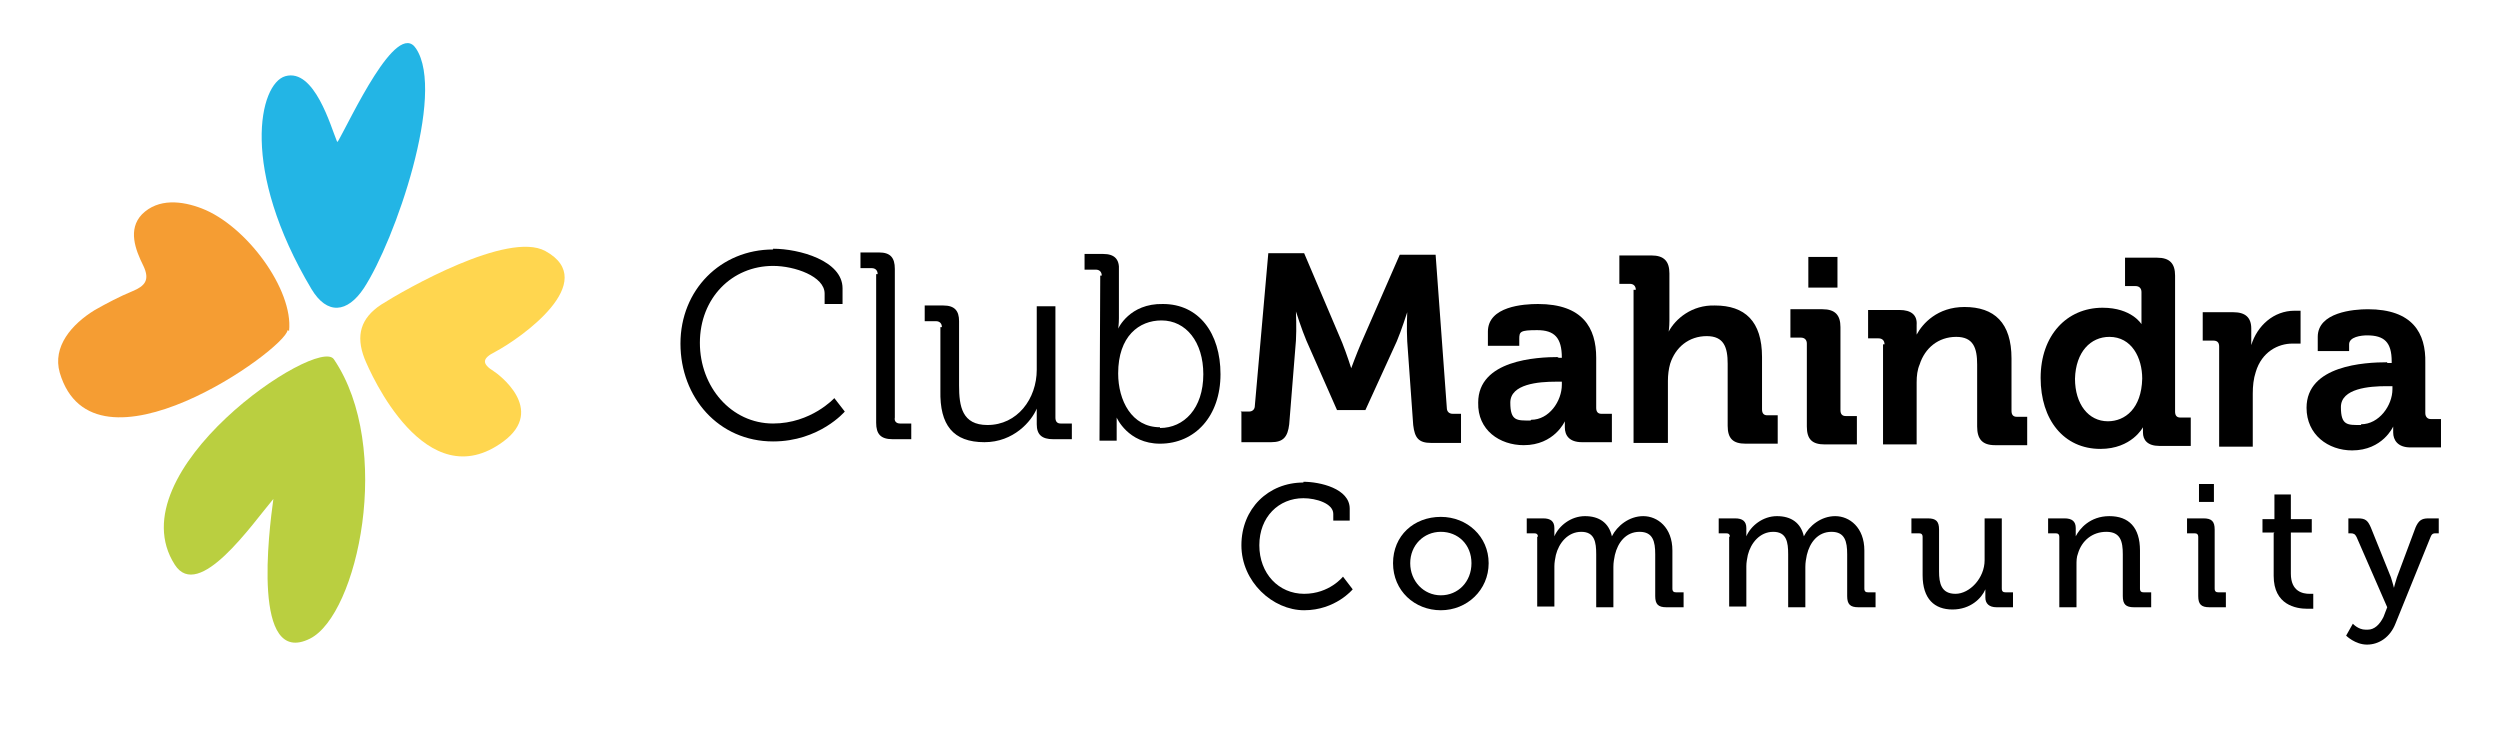
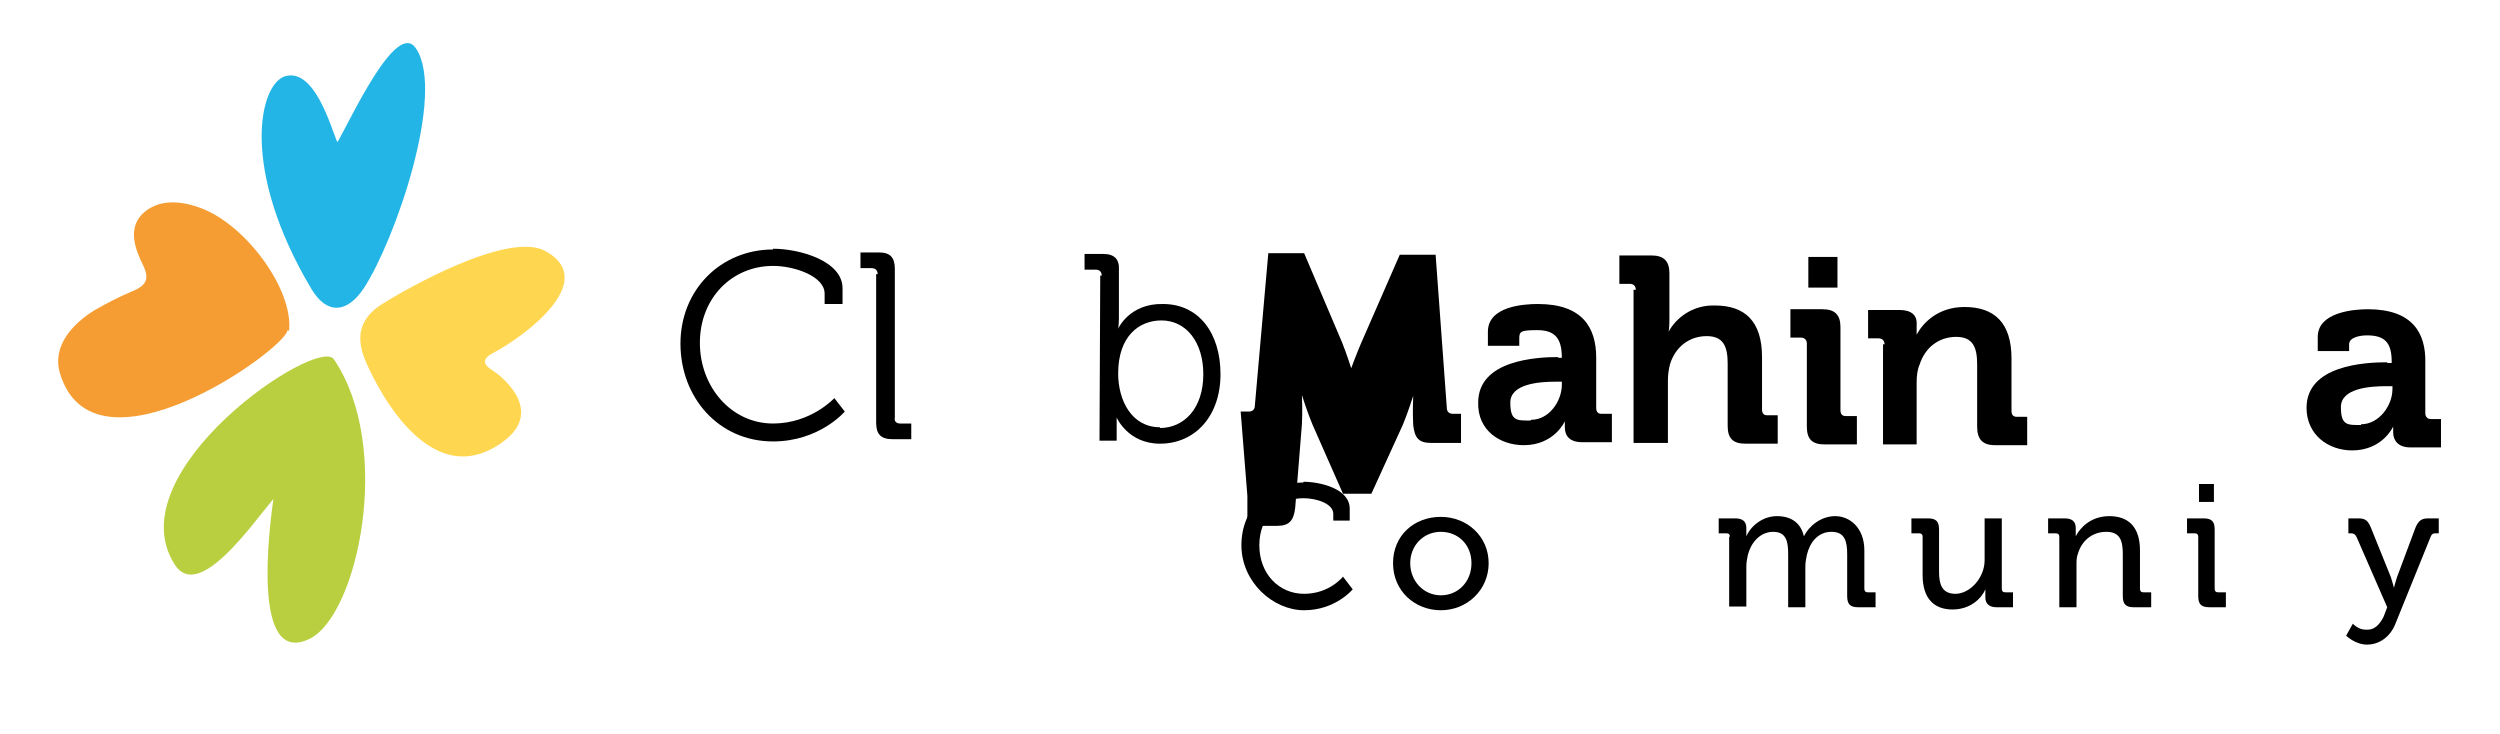
<svg xmlns="http://www.w3.org/2000/svg" id="Layer_1" data-name="Layer 1" version="1.1" viewBox="0 0 334.7 98.3">
  <defs>
    <style>
      .cls-1 {
        fill: #23b5e5;
      }

      .cls-1, .cls-2, .cls-3, .cls-4, .cls-5 {
        stroke-width: 0px;
      }

      .cls-2 {
        fill: #f59d33;
      }

      .cls-3 {
        fill: #000;
      }

      .cls-4 {
        fill: #ffd64f;
      }

      .cls-5 {
        fill: #bacf40;
      }
    </style>
  </defs>
  <g>
    <path class="cls-2" d="M38.7,44.3c.6-5.5-5.7-14.1-11.7-16.4-2.6-1-5.8-1.4-8,.8-1.9,2-.9,4.7.2,6.9.9,1.9.2,2.7-1.5,3.4-1.7.7-3.4,1.6-5,2.5-3.1,1.9-5.7,4.9-4.7,8.4,4.5,15.2,30.2-3.1,30.5-5.7" />
    <path class="cls-4" d="M51,40.8c-2.7,1.8-3.4,4.1-2.2,7.2.8,2,8.2,18.8,18.6,11.1,5.8-4.3-.8-9.1-1.3-9.4-1.6-1-1.6-1.7.2-2.6,3.4-1.8,14.2-9.4,6.7-13.5-5-2.7-18.7,5.1-22,7.2" />
    <path class="cls-1" d="M45.1,18.9c-.8-1.9-3-9.8-6.9-8.7-3.5,1-6.1,12.4,3.5,28.5,2.1,3.5,4.8,3.2,7-.1,4.2-6.4,11-26.1,7-32.1-2.6-4-8.8,9.6-10.5,12.5" />
    <path class="cls-5" d="M36.6,66.8c-2.8,3.3-10,13.8-13.2,8.8-8-12.5,19.2-30.7,21.3-27.5,8,11.8,3.2,34.2-3.2,37.4-7.8,3.9-5.5-14.4-4.9-18.7" />
    <path class="cls-3" d="M103.5,33.3c3.5,0,9.3,1.6,9.3,5.3v2.1s-2.4,0-2.4,0v-1.4c0-2.3-4-3.7-6.9-3.7-5.5,0-9.8,4.3-9.8,10.3,0,5.9,4.2,10.8,9.8,10.8,5.1,0,8.2-3.4,8.2-3.4l1.4,1.8s-3.4,4-9.6,4c-7.3,0-12.4-5.9-12.4-13.1,0-7.2,5.4-12.6,12.4-12.6" />
    <path class="cls-3" d="M117.5,36.7c0-.5-.3-.8-.8-.8h-1.5v-2.1h2.5c1.5,0,2.1.7,2.1,2.2v19.9c-.1.5.2.8.7.8h1.5s0,2.1,0,2.1h-2.5c-1.6,0-2.2-.7-2.2-2.2v-19.9Z" />
-     <path class="cls-3" d="M126.1,43.8c0-.5-.3-.8-.8-.8h-1.5v-2.1s2.5,0,2.5,0c1.5,0,2.1.7,2.1,2.1v8.6c0,2.8.4,5.3,3.8,5.3,4,0,6.6-3.5,6.6-7.4v-8.5c0,0,2.5,0,2.5,0v14.9c0,.5.2.8.7.8h1.5v2.1h-2.5c-1.5,0-2.2-.6-2.2-2v-.8c0-.7,0-1.3,0-1.3h0c-.7,1.7-3.1,4.5-7,4.5-4.2,0-6-2.3-5.9-6.9v-8.5Z" />
    <path class="cls-3" d="M155.3,57.3h0c3.2,0,5.8-2.6,5.8-7.2,0-4.3-2.3-7.2-5.6-7.2-3,0-5.8,2.1-5.8,7.1,0,3.6,1.8,7.2,5.6,7.2M147.5,36.9c0-.5-.3-.8-.8-.8h-1.5s0-2.1,0-2.1h2.5c1.5,0,2.2.7,2.1,2.2v6.4c0,.8-.1,1.4-.1,1.4h0s1.5-3.4,6-3.3c4.8,0,7.7,3.9,7.7,9.4,0,5.6-3.4,9.3-8.1,9.3-4.3,0-5.8-3.5-5.8-3.5h0s0,.6,0,1.5v1.6h-2.3s.1-22.1.1-22.1Z" />
-     <path class="cls-3" d="M166.1,55.1h1.1c.5,0,.8-.3.8-.8l1.8-20.4h4.8s5.1,12,5.1,12c.6,1.5,1.2,3.4,1.2,3.4h0s.7-1.9,1.3-3.3l5.2-11.9h4.8s1.5,20.5,1.5,20.5c0,.5.3.8.8.8h1.1s0,3.9,0,3.9h-4c-1.7,0-2.2-.7-2.4-2.4l-.8-11.2c-.1-1.7,0-3.9,0-3.9h0s-.8,2.5-1.4,3.9l-4.2,9.2h-3.8s-4.1-9.3-4.1-9.3c-.6-1.4-1.4-3.9-1.4-3.9h0s.1,2.3,0,3.9l-.9,11.2c-.2,1.7-.8,2.4-2.4,2.4h-4s0-4,0-4Z" />
+     <path class="cls-3" d="M166.1,55.1h1.1c.5,0,.8-.3.8-.8l1.8-20.4h4.8s5.1,12,5.1,12c.6,1.5,1.2,3.4,1.2,3.4h0s.7-1.9,1.3-3.3l5.2-11.9h4.8s1.5,20.5,1.5,20.5c0,.5.3.8.8.8h1.1s0,3.9,0,3.9h-4c-1.7,0-2.2-.7-2.4-2.4c-.1-1.7,0-3.9,0-3.9h0s-.8,2.5-1.4,3.9l-4.2,9.2h-3.8s-4.1-9.3-4.1-9.3c-.6-1.4-1.4-3.9-1.4-3.9h0s.1,2.3,0,3.9l-.9,11.2c-.2,1.7-.8,2.4-2.4,2.4h-4s0-4,0-4Z" />
    <path class="cls-3" d="M205,56.2h0c2.4,0,4.1-2.5,4.1-4.7v-.4h-.8c-2.3,0-6.1.3-6.1,2.8s.9,2.4,2.7,2.4M208.5,47.9h.6c0-2.7-1-3.7-3.3-3.7s-2.4.2-2.4,1.2v.9h-4.2v-1.9c0-3.4,4.8-3.7,6.7-3.7,6,0,7.8,3.2,7.8,7.2v6.7c0,.5.2.8.7.8h1.4s0,3.8,0,3.8h-4c-1.7,0-2.3-.9-2.3-2s0-.8,0-.8h0s-1.4,3.2-5.5,3.2c-3.2,0-6.2-2-6.1-5.7,0-5.7,7.8-6.1,10.8-6.1Z" />
    <path class="cls-3" d="M219,38.8c0-.5-.3-.8-.8-.8h-1.4s0-3.8,0-3.8h4.3c1.7,0,2.4.8,2.4,2.4v6.3c0,.9-.1,1.5-.1,1.5h0c.9-1.7,3.1-3.6,6.2-3.5,4,0,6.3,2.1,6.3,6.9v7c0,.5.2.8.7.8h1.4v3.8s-4.3,0-4.3,0c-1.7,0-2.4-.7-2.4-2.4v-8.3c0-2.2-.5-3.7-2.8-3.7-2.4,0-4.2,1.5-4.9,3.7-.2.7-.3,1.5-.3,2.3v8.3s-4.6,0-4.6,0v-20.5Z" />
    <path class="cls-3" d="M242.1,34.4h3.9s0,4.1,0,4.1h-3.9s0-4.1,0-4.1ZM241.9,46c0-.5-.3-.8-.8-.8h-1.4v-3.8s4.3,0,4.3,0c1.7,0,2.4.8,2.4,2.4v11.1c0,.5.2.8.7.8h1.5v3.8c0,0-4.3,0-4.3,0-1.7,0-2.4-.7-2.4-2.4v-11Z" />
    <path class="cls-3" d="M252.3,46.1c0-.5-.3-.8-.8-.8h-1.4v-3.8s4.2,0,4.2,0c1.6,0,2.4.7,2.3,2v.5c0,.4,0,.8,0,.8h0c.8-1.5,2.8-3.7,6.4-3.7,4,0,6.3,2.1,6.3,6.9v7c0,.5.2.8.7.8h1.4s0,3.8,0,3.8h-4.3c-1.7,0-2.4-.8-2.4-2.5v-8.3c0-2.2-.5-3.7-2.8-3.7-2.4,0-4.2,1.5-4.9,3.7-.3.7-.4,1.5-.4,2.4v8.3c0,0-4.5,0-4.5,0v-13.4Z" />
-     <path class="cls-3" d="M286.8,50.7h0c0-2.8-1.4-5.6-4.4-5.6-2.5,0-4.5,2-4.6,5.6,0,3.4,1.8,5.7,4.4,5.7,2.3,0,4.5-1.7,4.6-5.7M281.5,41.2c3.9,0,5.2,2.2,5.2,2.2h0s0-.5,0-1.1v-3.2c0-.5-.3-.8-.8-.8h-1.4s0-3.8,0-3.8h4.3c1.7,0,2.4.8,2.4,2.4v18.2c0,.5.2.8.7.8h1.4v3.8s-4.2,0-4.2,0c-1.6,0-2.2-.8-2.2-1.8v-.7h0s-1.5,2.9-5.7,2.9c-4.9,0-8-3.9-8-9.5,0-5.7,3.5-9.4,8.3-9.4Z" />
-     <path class="cls-3" d="M297.1,46.4c0-.6-.3-.8-.8-.8h-1.4v-3.8h4.1c1.6,0,2.4.7,2.4,2.2v1.1c0,.7,0,1.1,0,1.1h0c.8-2.6,3-4.6,5.8-4.6.4,0,.8,0,.8,0v4.4s-.5,0-1.1,0c-1.9,0-4.1,1.1-4.9,3.8-.3.9-.4,1.9-.4,2.9v7.1s-4.5,0-4.5,0v-13.4Z" />
    <path class="cls-3" d="M316.1,56.8h0c2.4,0,4.2-2.5,4.2-4.7v-.4h-.8c-2.3,0-6.1.3-6.1,2.8s.9,2.4,2.7,2.4M319.6,48.6h.6v-.2c0-2.6-1-3.5-3.3-3.5-.8,0-2.4.2-2.4,1.2v.9h-4.2s0-1.9,0-1.9c0-3.3,4.8-3.7,6.7-3.7,6,0,7.8,3.2,7.7,7.2v6.7c0,.5.3.8.7.8h1.4v3.8h-4.1c-1.7,0-2.3-1-2.3-2,0-.5,0-.8,0-.8h0s-1.4,3.2-5.5,3.2c-3.2,0-6.1-2.1-6.1-5.7,0-5.7,7.8-6.1,10.8-6.1Z" />
  </g>
  <g>
    <path class="cls-3" d="M174.5,64.5c2.2,0,6.2.9,6.2,3.6v1.6h-2.2v-.9c0-1.4-2.3-2.1-4-2.1-3.3,0-5.9,2.5-5.9,6.3s2.6,6.5,6,6.5,5.2-2.3,5.2-2.3l1.3,1.7s-2.3,2.8-6.5,2.8-8.4-3.8-8.4-8.7,3.6-8.4,8.3-8.4Z" />
    <path class="cls-3" d="M192.9,69.2c3.5,0,6.4,2.6,6.4,6.2s-2.9,6.3-6.4,6.3-6.4-2.6-6.4-6.3,2.8-6.2,6.4-6.2ZM192.9,79.7c2.3,0,4.1-1.8,4.1-4.3s-1.8-4.2-4.1-4.2-4.1,1.8-4.1,4.2,1.8,4.3,4.1,4.3Z" />
-     <path class="cls-3" d="M205.9,71.9c0-.4-.2-.5-.5-.5h-1v-2h2.2c1,0,1.5.4,1.5,1.3v.4c0,.4,0,.7,0,.7h0c.6-1.4,2.2-2.7,4.1-2.7s3.2.9,3.6,2.7h0c.7-1.4,2.3-2.7,4.2-2.7s3.9,1.5,3.9,4.6v5.1c0,.4.2.5.5.5h1v2h-2.3c-1.1,0-1.5-.4-1.5-1.5v-5.6c0-1.7-.3-3-2.1-3s-2.9,1.4-3.3,3.1c-.1.5-.2,1-.2,1.6v5.4h-2.3v-7.1c0-1.6-.2-3-2-3s-3,1.5-3.4,3.1c-.1.5-.2,1-.2,1.5v5.4h-2.3v-9.4Z" />
    <path class="cls-3" d="M231.6,71.9c0-.4-.2-.5-.5-.5h-1v-2h2.2c1,0,1.5.4,1.5,1.3v.4c0,.4,0,.7,0,.7h0c.6-1.4,2.2-2.7,4.1-2.7s3.2.9,3.6,2.7h0c.7-1.4,2.3-2.7,4.2-2.7s3.9,1.5,3.9,4.6v5.1c0,.4.2.5.5.5h1v2h-2.3c-1.1,0-1.5-.4-1.5-1.5v-5.6c0-1.7-.3-3-2.1-3s-2.9,1.4-3.3,3.1c-.1.5-.2,1-.2,1.6v5.4h-2.3v-7.1c0-1.6-.2-3-2-3s-3,1.5-3.4,3.1c-.1.5-.2,1-.2,1.5v5.4h-2.3v-9.4Z" />
    <path class="cls-3" d="M257.4,71.9c0-.4-.2-.5-.5-.5h-1v-2h2.2c1.1,0,1.5.4,1.5,1.5v5.6c0,1.6.3,3,2.2,3s3.9-2.1,3.9-4.5v-5.6h2.3v9.4c0,.4.2.5.5.5h1v2h-2.2c-1,0-1.5-.5-1.5-1.3v-.4c0-.4,0-.7,0-.7h0c-.5,1.2-2,2.7-4.4,2.7s-4-1.4-4-4.6v-5.1Z" />
    <path class="cls-3" d="M275.7,71.9c0-.4-.2-.5-.5-.5h-1v-2h2.2c1,0,1.5.4,1.5,1.3v.4c0,.4,0,.7,0,.7h0c.5-1,1.9-2.7,4.5-2.7s4.1,1.5,4.1,4.6v5.1c0,.4.2.5.5.5h1v2h-2.3c-1.1,0-1.5-.4-1.5-1.5v-5.6c0-1.7-.3-3-2.2-3s-3.3,1.2-3.8,2.9c-.2.5-.2,1-.2,1.6v5.6h-2.3v-9.4Z" />
    <path class="cls-3" d="M294.3,71.9c0-.4-.2-.5-.5-.5h-1v-2h2.2c1.1,0,1.5.4,1.5,1.5v7.9c0,.4.2.5.5.5h1v2h-2.2c-1.1,0-1.5-.4-1.5-1.5v-7.9ZM294.4,64.8h2v2.4h-2v-2.4Z" />
-     <path class="cls-3" d="M304.5,71.3h-1.6v-1.8h1.6v-3.3h2.2v3.3h2.8v1.8h-2.8v5.5c0,2.4,1.6,2.7,2.5,2.7s.5,0,.5,0v2s-.3,0-.8,0c-1.5,0-4.5-.5-4.5-4.4v-5.7Z" />
    <path class="cls-3" d="M317,84.3c.9,0,1.6-.7,2.1-1.7l.5-1.3-4.1-9.4c-.2-.4-.4-.5-.8-.5h-.3v-2h1.3c1,0,1.3.3,1.7,1.2l2.7,6.7c.2.6.4,1.4.4,1.4h0s.2-.8.4-1.4l2.5-6.7c.4-.9.8-1.2,1.7-1.2h1.4v2h-.3c-.4,0-.6,0-.8.5l-4.7,11.6c-.7,1.8-2.2,2.8-3.8,2.8s-2.8-1.2-2.8-1.2l.9-1.6s.7.8,1.7.8Z" />
  </g>
</svg>